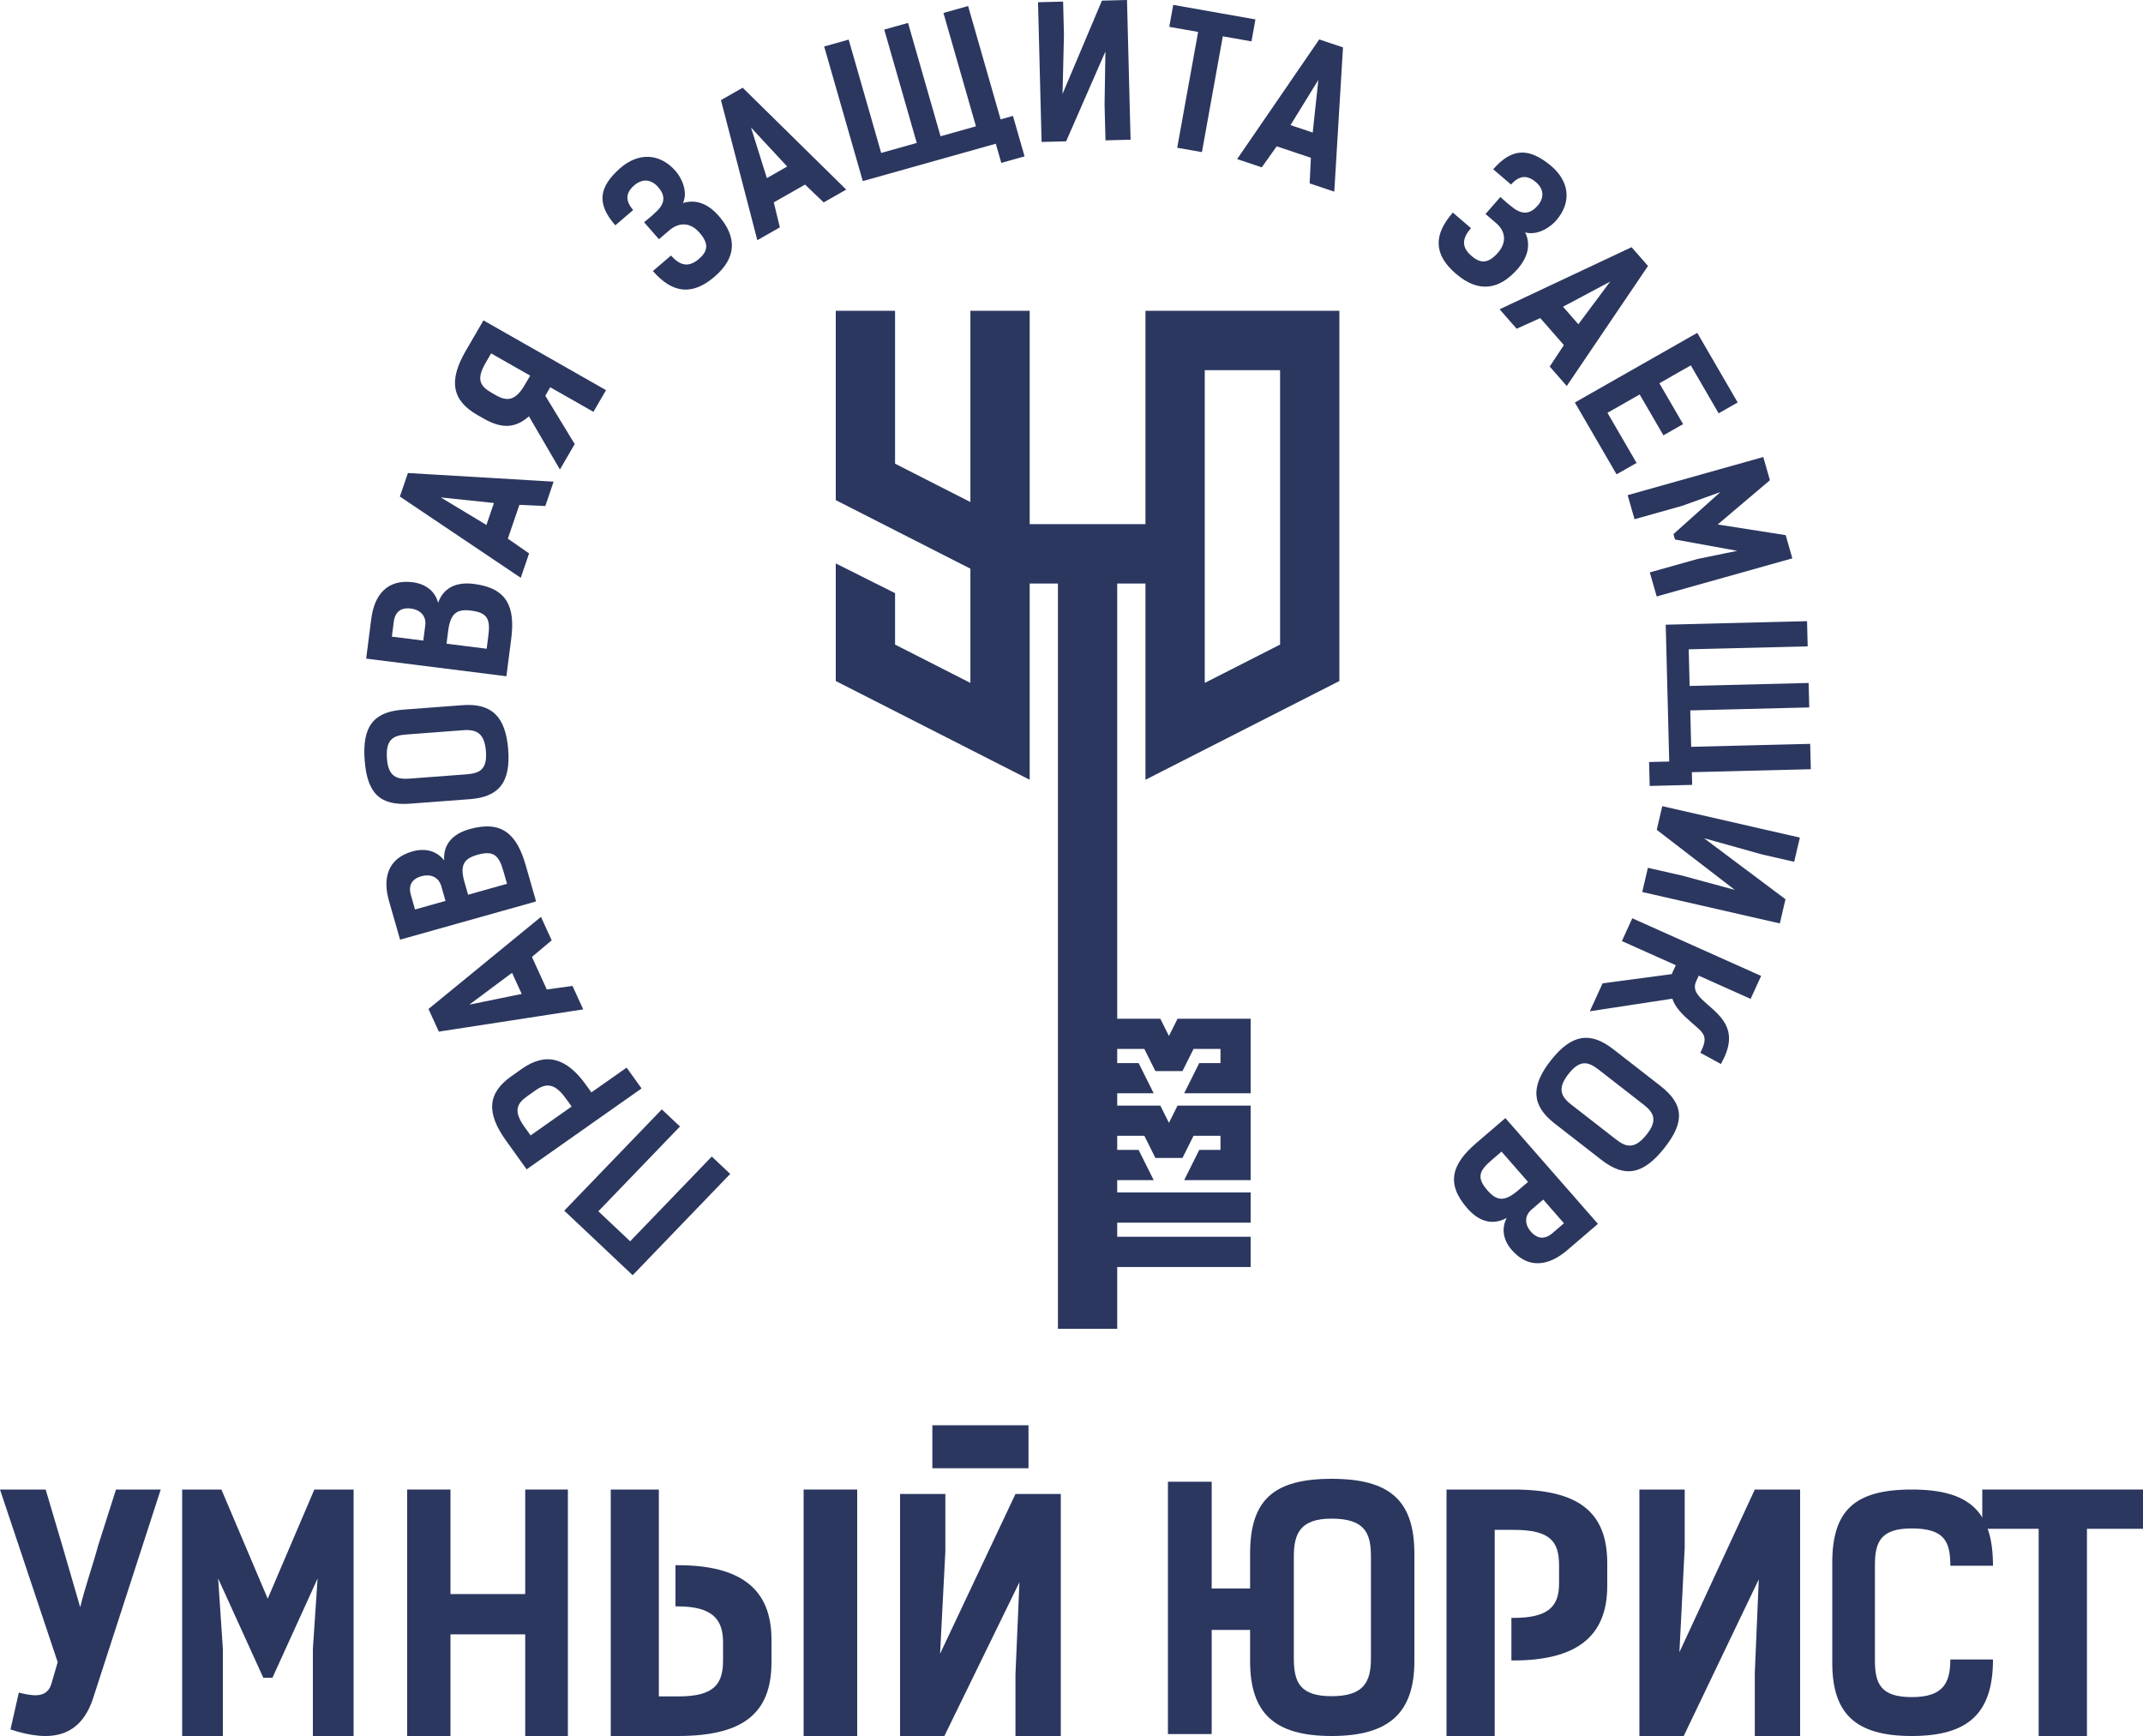
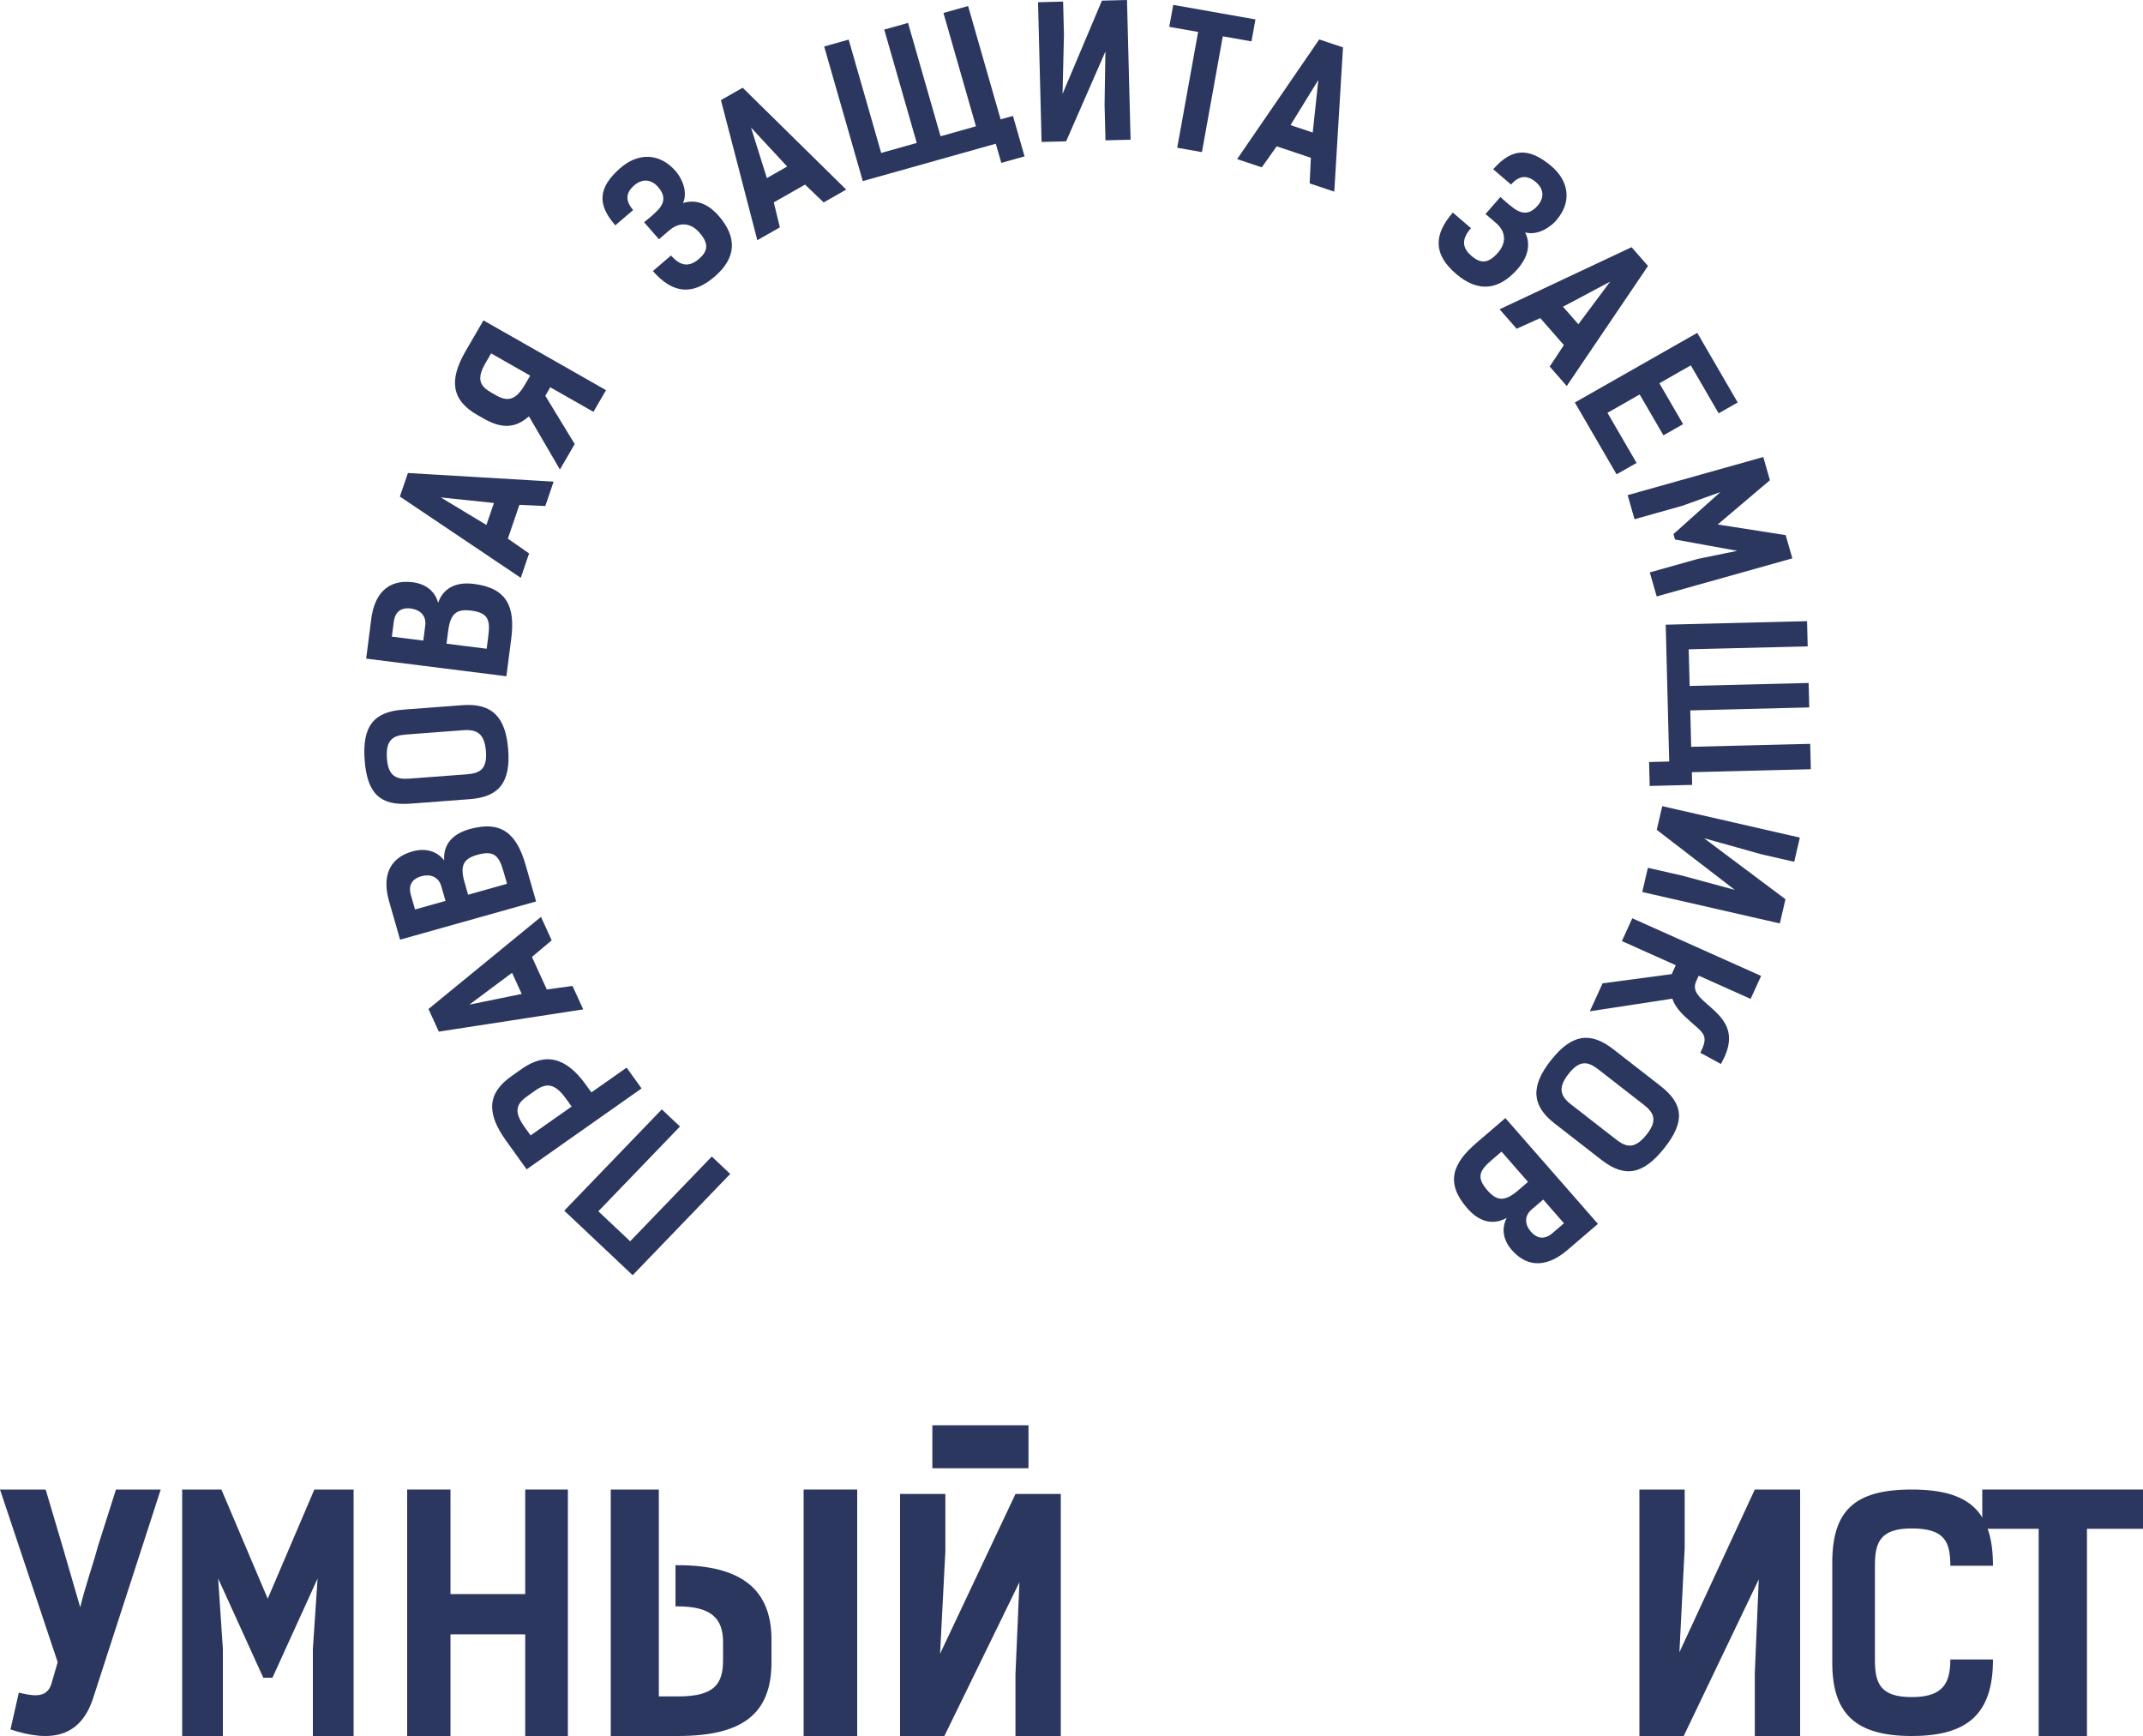
<svg xmlns="http://www.w3.org/2000/svg" width="200" height="162" viewBox="0 0 200 162" fill="none">
-   <path d="M135 139V162H139.497V150.978V145.407V142.764H141.295C144.732 142.764 145.503 143.899 145.503 146.079V147.782C145.503 149.962 144.443 150.978 141.231 150.978H141.054V154.951H141.231C147.109 154.951 150 152.74 150 147.991V145.87C150 141.001 147.206 139 141.231 139H135Z" fill="#2B375F" />
-   <path d="M124.274 162C129.65 162 132 159.837 132 154.995V145.005C132 140.04 129.738 138 124.274 138C118.782 138 116.667 140.04 116.667 145.005V148.233H113.083V138.274H109V161.817H113.083V152.102H116.667V154.995C116.667 159.837 118.899 162 124.274 162ZM124.274 158.284C121.337 158.284 120.75 157.005 120.75 154.751V145.249C120.75 143.117 121.337 141.716 124.274 141.716C127.418 141.716 127.946 143.117 127.946 145.249V154.751C127.946 157.005 127.241 158.284 124.274 158.284Z" fill="#2B375F" />
  <path d="M63.25 162C69.212 162 72 160.004 72 155.118V153.002C72 148.265 69.115 146.061 63.25 146.061H63.042V149.904H63.25C66.423 149.904 67.481 151.066 67.481 153.241V154.909C67.481 157.084 66.743 158.306 63.314 158.306H61.487V152.43V149.904V139H57V162H63.25Z" fill="#2B375F" />
  <path d="M200 139H185V142.664H190.263V162H194.77V142.664H200V139Z" fill="#2B375F" />
  <path d="M182.019 154.859C182.019 157.12 181.298 158.37 178.413 158.37C175.529 158.37 174.981 157.12 174.981 154.948V146.052C174.981 143.88 175.529 142.63 178.413 142.63C181.5 142.63 182.019 143.88 182.019 146.111H186C186 141.023 183.779 139 178.413 139C173.048 139 171 140.993 171 145.843V155.156C171 159.887 173.135 162 178.413 162C183.692 162 186 159.887 186 154.859H182.019Z" fill="#2B375F" />
  <path d="M153 162H157.136L164.142 147.382L163.771 156.123V162H168V139H163.771L156.735 154.184L157.228 144.429V139H153V162Z" fill="#2B375F" />
  <path d="M84 162H88.136L95.142 147.647L94.771 156.229V162H99V139.416H94.771L87.735 154.325L88.228 144.747V139.416H84V162ZM87.014 137.013H95.986V133H87.014V137.013Z" fill="#2B375F" />
  <path d="M80 162V139H75V162H80Z" fill="#2B375F" />
  <path d="M53 139H49.017V148.755H42.041V139H38V162H42.041V152.514H49.017V162H53V139Z" fill="#2B375F" />
  <path d="M25.427 156.564L29.64 147.304L29.2 153.875V162H33V139H29.337L24.986 149.186L20.663 139H17V162H20.8V153.875L20.36 147.304L24.573 156.564H25.427Z" fill="#2B375F" />
  <path d="M10.825 139L9.155 144.242C8.637 146.167 7.946 148.062 7.486 149.987L5.816 144.242L4.261 139H0L5.384 155.11L4.808 157.094C4.376 158.634 2.821 158.19 1.756 157.953L0.979 161.388C4.751 162.633 7.572 162.159 8.752 158.279L15 139H10.825Z" fill="#2B375F" />
  <path d="M52.662 112.977C54.79 114.985 56.917 116.992 59.045 119L68.149 109.548L66.429 107.925L58.812 115.835L55.843 113.034L63.46 105.124L61.766 103.525L52.662 112.977ZM49.151 109.12L59.876 101.571L58.48 99.628L55.193 101.941L54.668 101.211C52.855 98.688 50.933 98.173 48.718 99.732L47.73 100.428C45.459 102.026 45.388 103.882 47.23 106.446L49.151 109.12ZM53.35 103.259L49.52 105.955L48.965 105.183C47.905 103.708 48.197 103.004 49.214 102.289L50.008 101.73C51.024 101.014 51.825 101.136 52.815 102.515L53.35 103.259ZM39.991 94.157L40.955 96.269L54.43 94.194L53.43 92.005L51.031 92.336L49.644 89.299L51.487 87.75L50.488 85.561L39.991 94.157ZM48.689 92.752L43.8 93.752L47.788 90.779L48.689 92.752ZM50.031 84.121L49.056 80.72C48.239 77.872 46.856 76.52 43.831 77.37C42.105 77.855 41.359 78.909 41.453 80.29C40.722 79.352 39.612 79.136 38.51 79.446C36.192 80.097 35.687 81.927 36.308 84.092L37.339 87.688L50.031 84.121ZM43.687 83.495L43.351 82.323C42.879 80.68 43.338 80.111 44.571 79.764C46.067 79.344 46.559 79.821 46.975 81.27L47.32 82.474L43.687 83.495ZM38.346 83.519C38.029 82.412 38.678 81.949 39.319 81.768C40.124 81.542 40.924 81.792 41.186 82.703L41.578 84.07L38.734 84.87L38.346 83.519ZM47.428 69.947C47.191 66.86 45.877 65.602 43.168 65.805L37.612 66.224C34.834 66.433 33.793 67.818 34.034 70.955C34.275 74.092 35.509 75.204 38.286 74.995L43.842 74.577C46.551 74.373 47.665 73.033 47.428 69.947ZM45.349 70.103C45.479 71.79 44.788 72.164 43.544 72.258L38.227 72.658C37.034 72.748 36.242 72.485 36.113 70.799C35.974 68.994 36.718 68.632 37.91 68.543L43.227 68.142C44.471 68.048 45.219 68.416 45.349 70.103ZM47.261 63.107L47.712 59.6C48.089 56.663 47.353 54.882 44.233 54.49C42.453 54.266 41.349 54.946 40.889 56.252C40.588 55.106 39.652 54.477 38.516 54.334C36.126 54.033 34.935 55.52 34.649 57.752L34.173 61.461L47.261 63.107ZM41.673 60.068L41.828 58.86C42.046 57.165 42.693 56.82 43.965 56.98C45.508 57.174 45.772 57.804 45.58 59.298L45.42 60.539L41.673 60.068ZM36.751 58.017C36.898 56.876 37.678 56.701 38.339 56.784C39.17 56.889 39.807 57.429 39.687 58.369L39.506 59.779L36.572 59.41L36.751 58.017ZM38.069 44.141L37.319 46.337L48.601 53.919L49.379 51.644L47.396 50.265L48.475 47.109L50.891 47.221L51.668 44.946L38.069 44.141ZM45.397 48.989L41.134 46.418L46.098 46.938L45.397 48.989ZM53.636 41.438L50.892 36.93L51.353 36.138L55.383 38.432L56.558 36.408L45.12 29.898L43.459 32.757C41.875 35.485 42.132 37.349 44.562 38.732L45.155 39.069C46.844 40.03 48.103 39.967 49.363 38.85L52.256 43.813L53.636 41.438ZM48.985 35.903C48.133 37.369 47.368 37.5 46.286 36.884L45.901 36.665C44.819 36.049 44.412 35.427 45.324 33.858L45.835 32.978L49.48 35.053L48.985 35.903ZM66.686 25.822C68.765 24.039 68.796 22.11 67.051 20.115C66.29 19.246 65.144 18.505 63.743 18.945C64.249 17.818 63.543 16.521 63.062 15.971C61.551 14.245 59.542 14.222 57.846 15.721C55.903 17.453 55.646 18.994 57.425 21.027L59.092 19.599C58.375 18.78 58.346 18.023 59.198 17.292C59.947 16.649 60.778 16.72 61.416 17.449C62.244 18.395 61.959 19.155 61.08 19.908C60.78 20.21 60.435 20.462 60.111 20.738L61.499 22.324L62.468 21.493C63.424 20.674 64.47 20.784 65.275 21.704C66.159 22.715 66.096 23.418 65.231 24.16C64.34 24.924 63.531 24.879 62.624 23.843L60.932 25.294C62.767 27.391 64.606 27.605 66.686 25.822ZM69.313 8.187L67.283 9.342L70.679 22.415L72.782 21.218L72.217 18.886L75.135 17.225L76.872 18.89L78.975 17.693L69.313 8.187ZM71.57 16.62L70.09 11.901L73.466 15.54L71.57 16.62ZM90.35 0.562L88.049 1.209L91.083 11.787C89.998 12.092 88.88 12.406 87.778 12.716L84.744 2.138C84.021 2.342 83.264 2.554 82.525 2.762L85.559 13.339L82.238 14.273L79.204 3.695L76.918 4.338L80.522 16.901C84.649 15.741 88.776 14.581 92.935 13.412L93.449 15.202L95.619 14.592L94.536 10.816L93.385 11.14L90.35 0.562ZM97.209 13.246L99.499 13.189L103.165 4.806L103.087 9.765L103.172 13.097L105.513 13.038L105.18 5.40393e-06L102.839 0.059L99.164 8.764L99.296 3.227L99.217 0.149L96.876 0.208L97.209 13.246ZM117.167 1.812L109.495 0.456L109.125 2.504L111.817 2.98L109.867 13.788L112.172 14.195L114.122 3.388L116.797 3.861L117.167 1.812ZM125.338 4.422L123.12 3.679L115.459 14.846L117.758 15.616L119.151 13.654L122.34 14.722L122.226 17.113L124.525 17.883L125.338 4.422ZM120.44 11.675L123.038 7.456L122.513 12.369L120.44 11.675ZM135.882 25.55C137.962 27.333 139.895 27.088 141.641 25.093C142.402 24.224 142.979 22.996 142.339 21.686C143.538 22.021 144.735 21.144 145.216 20.594C146.727 18.868 146.462 16.896 144.722 15.449C142.712 13.793 141.135 13.761 139.356 15.794L141.022 17.223C141.738 16.404 142.491 16.267 143.344 16.998C144.093 17.64 144.141 18.464 143.503 19.193C142.675 20.139 141.875 19.968 140.997 19.215C140.651 18.964 140.351 18.661 140.028 18.384L138.64 19.97L139.609 20.8C140.565 21.62 140.604 22.661 139.799 23.581C138.914 24.591 138.202 24.63 137.337 23.888C136.446 23.124 136.376 22.325 137.282 21.289L135.59 19.838C133.754 21.936 133.802 23.767 135.882 25.55ZM153.804 24.82L152.271 23.068L139.954 28.862L141.543 30.677L143.747 29.683L145.952 32.202L144.631 34.206L146.22 36.022L153.804 24.82ZM145.872 28.622L150.27 26.284L147.304 30.259L145.872 28.622ZM158.401 31.061L146.977 37.562L150.87 44.264L152.737 43.201L150.02 38.523L153.027 36.812L155.242 40.624L157.08 39.579L154.865 35.766L157.798 34.096L160.396 38.569L162.174 37.558L158.401 31.061ZM156.323 50.345L162.134 51.402L158.443 52.158L153.971 53.415L154.615 55.661L167.274 52.103L166.653 49.938L160.309 48.943L165.183 44.812L164.562 42.648L151.903 46.206L152.547 48.452L157.019 47.195L160.561 45.918L156.179 49.84L156.323 50.345ZM169 71.782L168.939 69.415L157.834 69.692C157.806 68.576 157.776 67.427 157.747 66.293L168.853 66.015C168.834 65.271 168.814 64.493 168.794 63.733L157.689 64.011L157.602 60.594L168.707 60.316L168.647 57.966L155.457 58.296C155.566 62.541 155.674 66.785 155.783 71.064L153.904 71.111L153.961 73.343L157.925 73.244L157.895 72.06L169 71.782ZM155.135 75.228L154.62 77.437L161.908 83.043L157.075 81.73L153.794 80.981L153.267 83.239L166.107 86.172L166.633 83.914L159.033 78.22L164.417 79.727L167.448 80.419L167.975 78.161L155.135 75.228ZM148.374 94.371L156.076 93.194C156.329 93.995 156.998 94.665 157.83 95.39C158.994 96.413 159.501 96.658 158.684 98.242L160.607 99.288C162.31 96.299 160.82 95.002 159.316 93.697C158.61 93.066 157.89 92.466 158.298 91.571L158.538 91.047L163.381 93.214L164.36 91.072L152.337 85.692L151.366 87.819L156.396 90.07L156.016 90.903L149.563 91.765L148.374 94.371ZM144.759 98.925C142.826 101.359 142.936 103.165 145.072 104.827L149.453 108.235C151.643 109.939 153.357 109.615 155.321 107.141C157.285 104.667 157.135 103.022 154.944 101.319L150.564 97.911C148.427 96.249 146.692 96.491 144.759 98.925ZM146.398 100.2C147.454 98.87 148.219 99.057 149.2 99.82L153.393 103.081C154.333 103.812 154.737 104.536 153.681 105.866C152.552 107.289 151.757 107.058 150.816 106.326L146.624 103.065C145.643 102.302 145.343 101.531 146.398 100.2ZM140.493 104.339L137.793 106.653C135.532 108.592 134.88 110.404 136.939 112.757C138.114 114.1 139.394 114.322 140.618 113.653C140.069 114.706 140.341 115.793 141.091 116.649C142.669 118.452 144.558 118.13 146.276 116.657L149.131 114.21L140.493 104.339ZM142.606 110.293L141.676 111.09C140.371 112.209 139.656 112.038 138.817 111.079C137.799 109.916 138.027 109.272 139.177 108.287L140.133 107.467L142.606 110.293ZM144.889 115.072C144.01 115.825 143.311 115.44 142.875 114.941C142.326 114.314 142.216 113.491 142.94 112.871L144.025 111.941L145.961 114.153L144.889 115.072Z" fill="#2B375F" />
-   <path d="M125 29H106.903V48.914H96.097V29H90.564V46.85L83.533 43.27V29H78V46.672L90.564 53.068V63.729L83.533 60.15V55.351L78 52.579V63.552L96.097 72.765V54.456H98.734V124H104.266C104.266 122.078 104.266 120.155 104.266 118.233H116.719V115.414H104.266V114.095H116.719V111.275H104.266V110.128H107.672L106.264 107.309H104.266V105.99H106.798L107.831 108.059H110.356L111.389 105.99H113.904V107.309H111.922L110.514 110.128H116.719V103.171H109.897L109.094 104.78L108.29 103.171H104.266V102.023H107.672L106.264 99.204H104.266V97.885H106.798L107.831 99.954H110.356L111.389 97.885H113.904V99.204H111.922L110.514 102.023H116.719V95.066H109.897L109.094 96.675L108.29 95.066H104.266V54.456H106.903V72.765L125 63.552V29ZM119.467 34.917V60.15L112.436 63.729V34.542H119.467V34.917Z" fill="#2B375F" />
</svg>